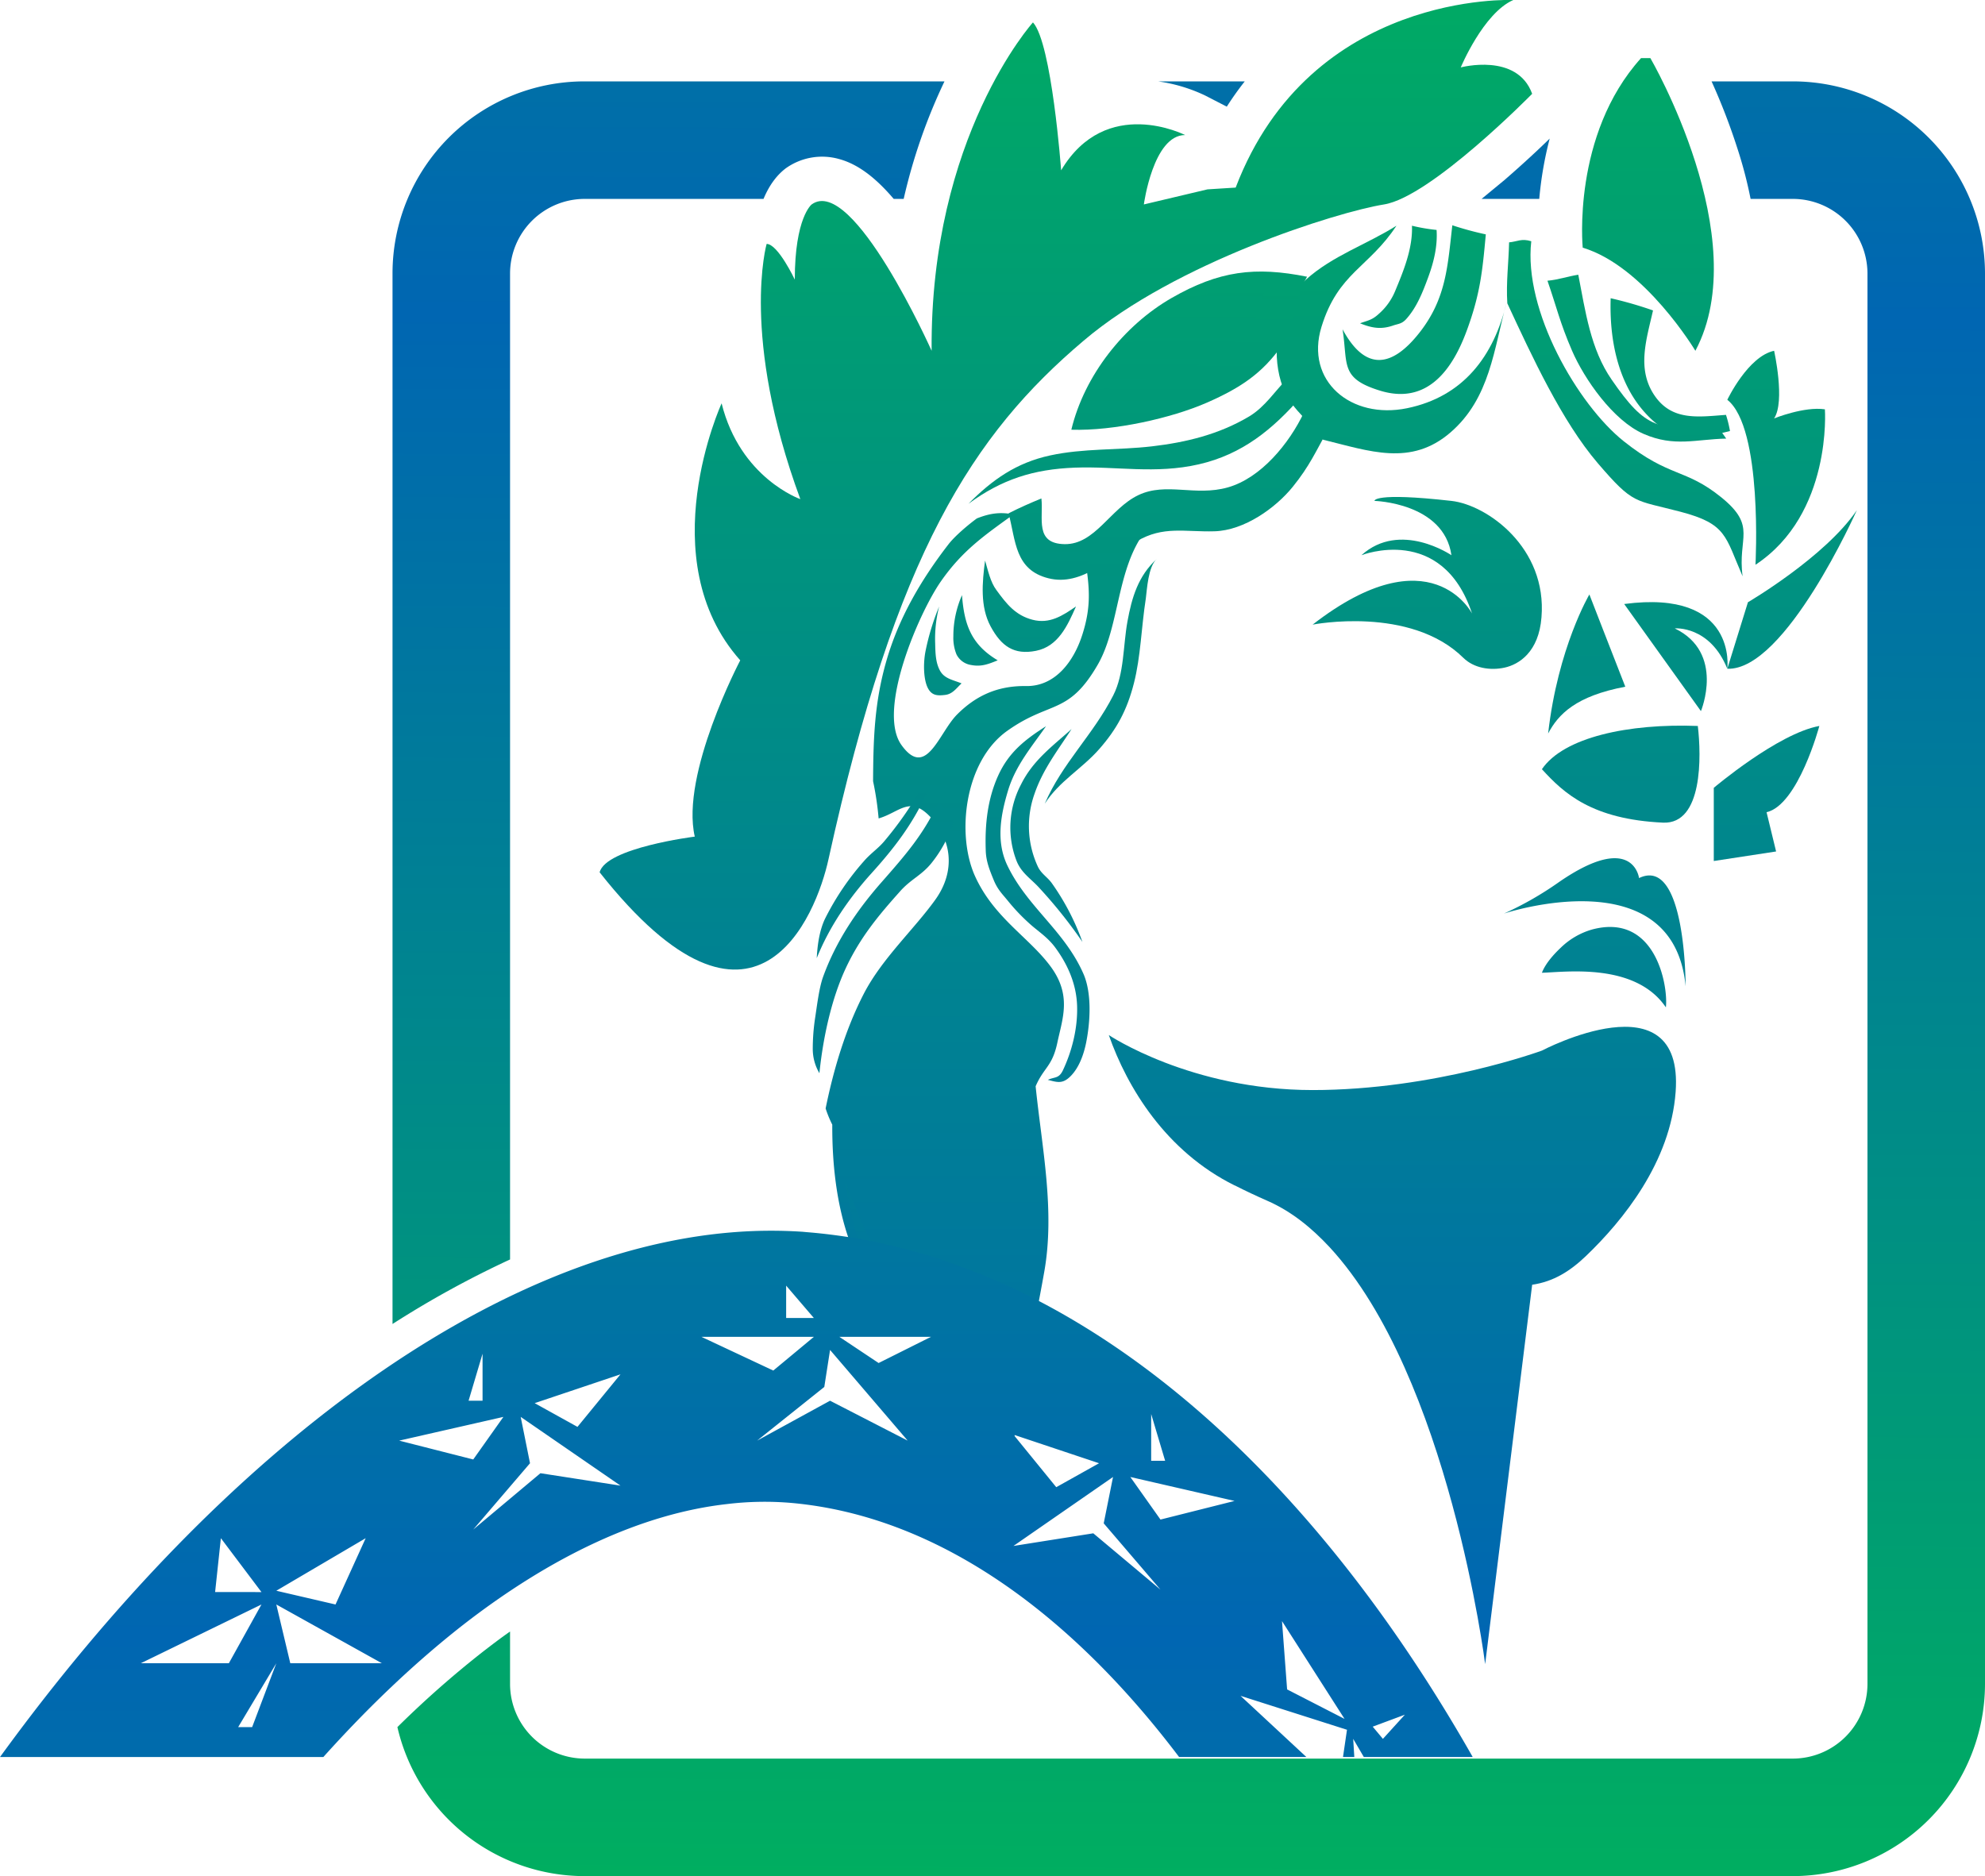
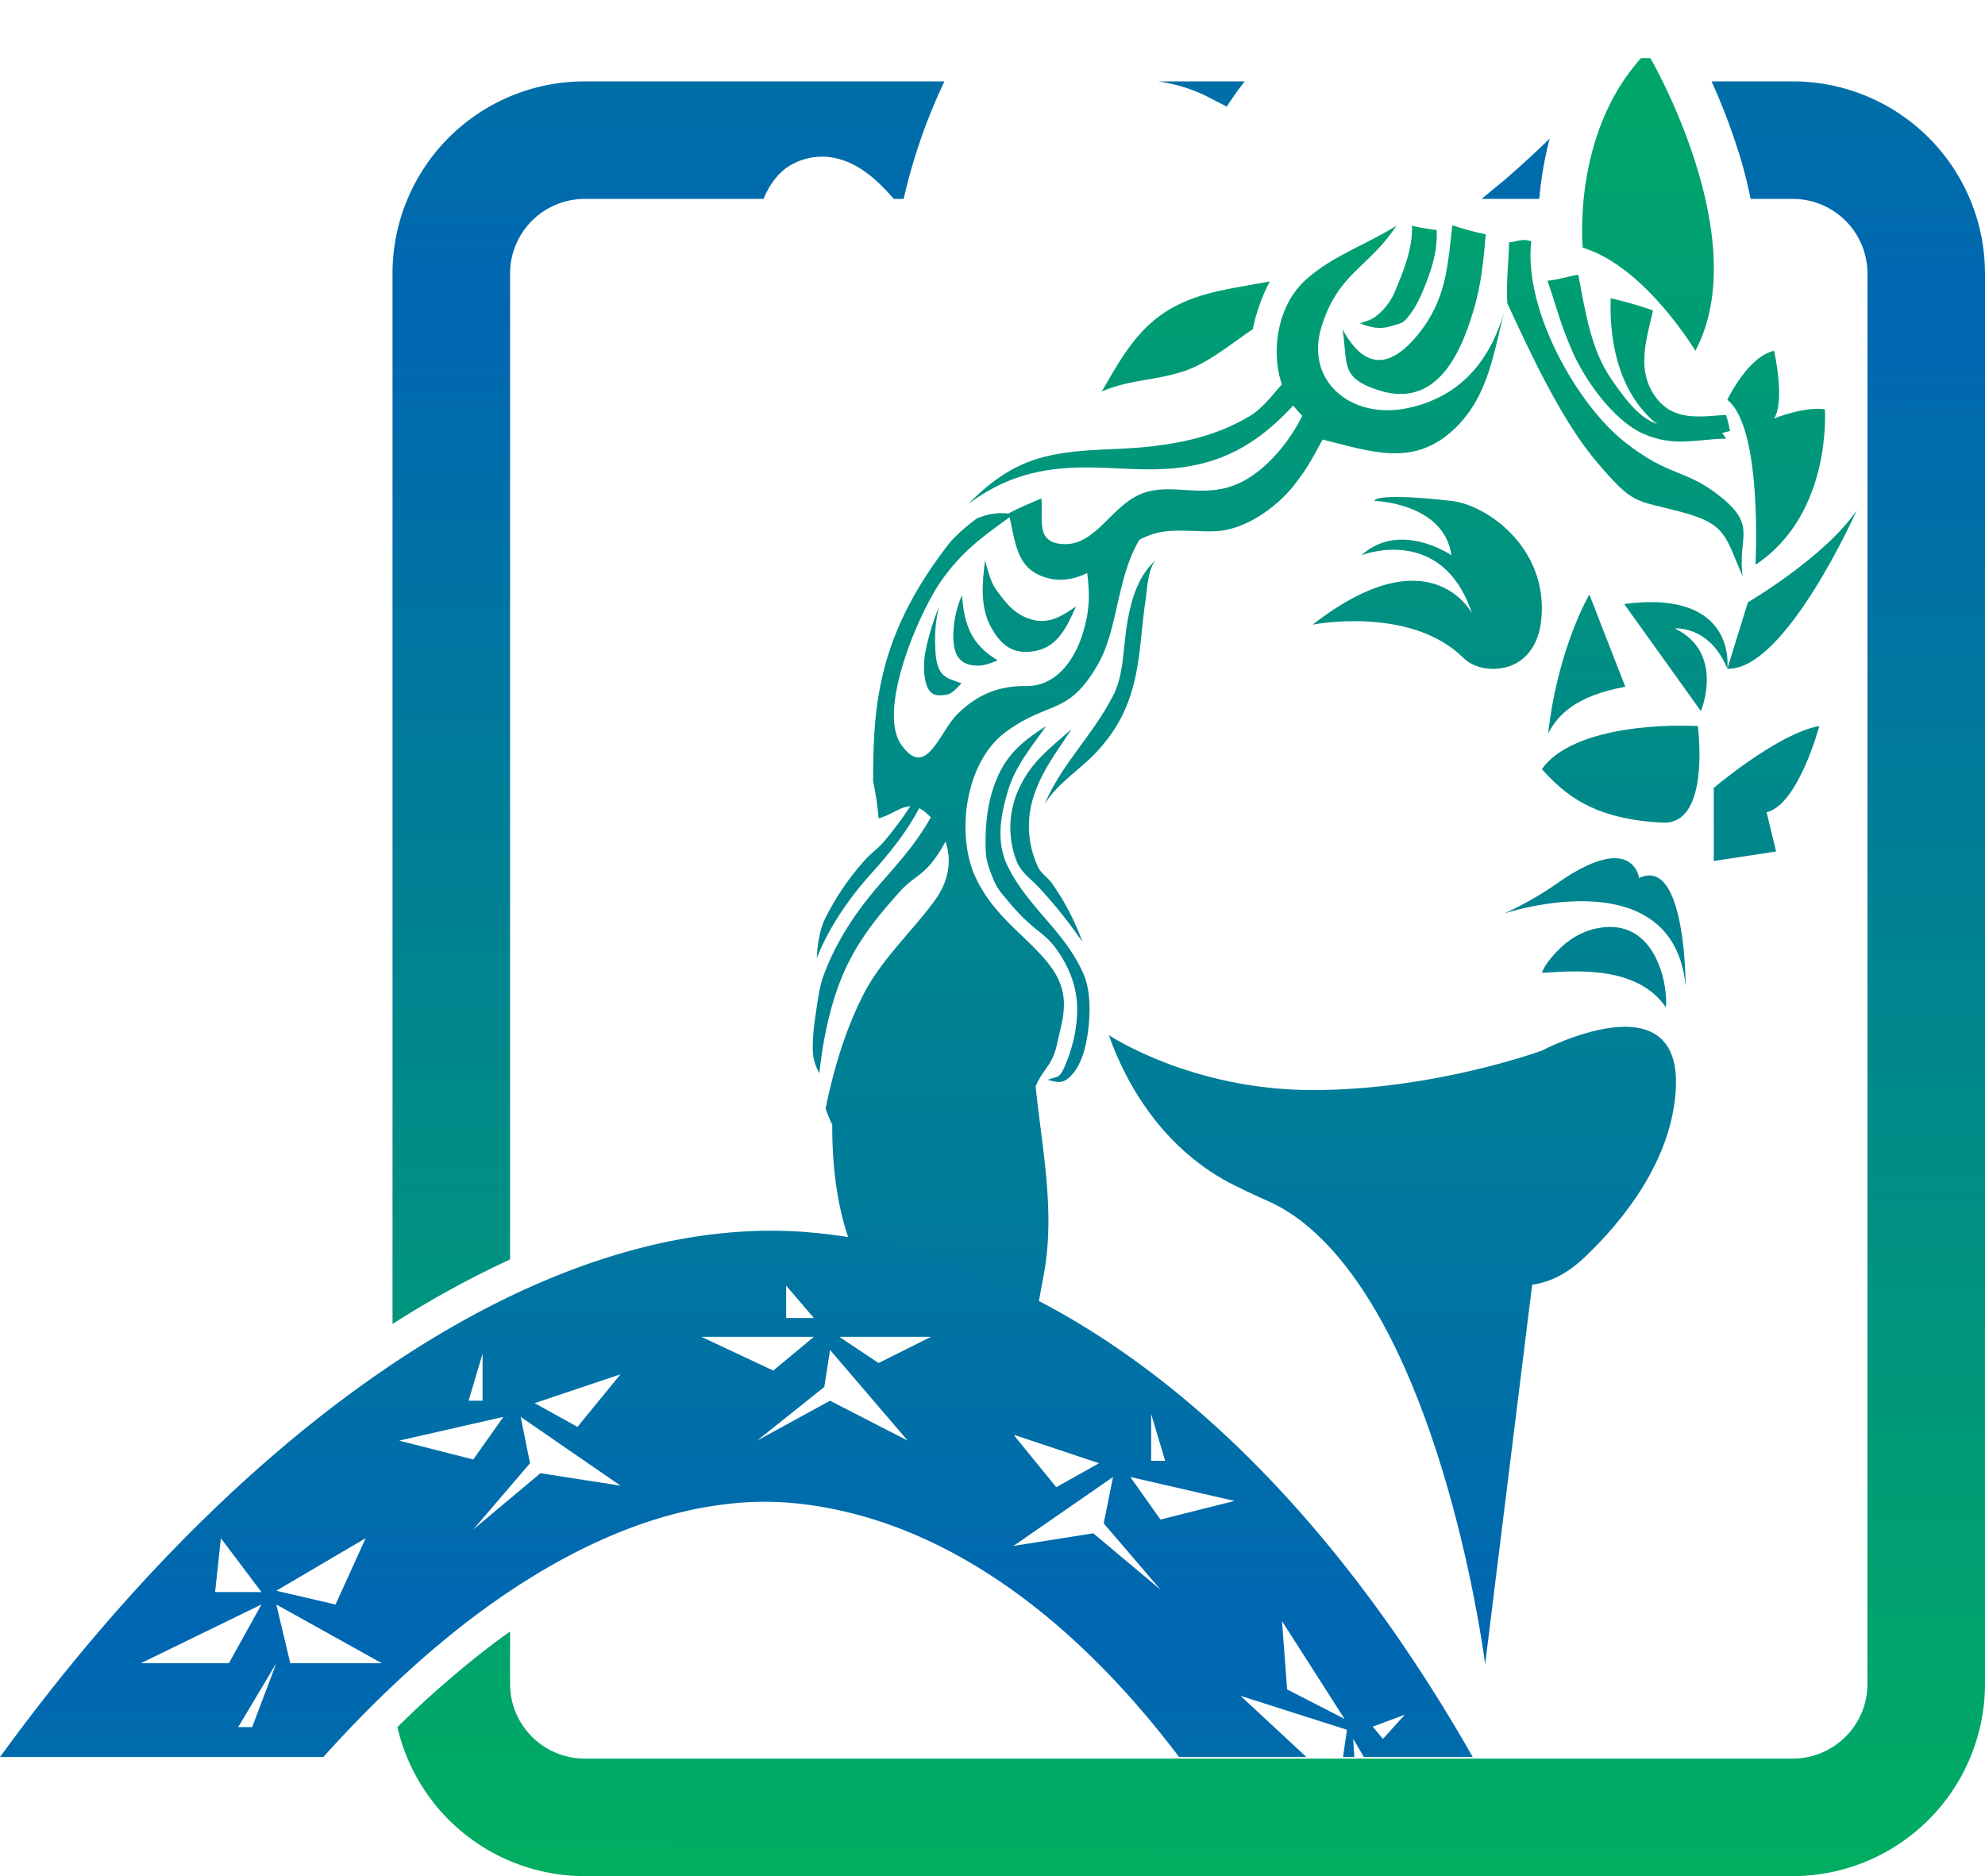
<svg xmlns="http://www.w3.org/2000/svg" xmlns:xlink="http://www.w3.org/1999/xlink" id="Layer_1" data-name="Layer 1" width="895.1" height="846.1" viewBox="0 0 895.1 846.1">
  <defs>
    <style>
      .cls-1 {
        fill: url(#linear-gradient);
      }

      .cls-2 {
        fill: url(#linear-gradient-2);
      }

      .cls-3 {
        fill: url(#linear-gradient-3);
      }

      .cls-4 {
        fill: url(#linear-gradient-4);
      }

      .cls-5 {
        fill: url(#linear-gradient-5);
      }

      .cls-6 {
        fill: url(#linear-gradient-6);
      }

      .cls-7 {
        fill: url(#linear-gradient-7);
      }

      .cls-8 {
        fill: url(#linear-gradient-8);
      }

      .cls-9 {
        fill: url(#linear-gradient-9);
      }

      .cls-10 {
        fill: url(#linear-gradient-10);
      }

      .cls-11 {
        fill: url(#linear-gradient-11);
      }

      .cls-12 {
        fill: url(#linear-gradient-12);
      }

      .cls-13 {
        fill: url(#linear-gradient-13);
      }

      .cls-14 {
        fill: url(#linear-gradient-14);
      }

      .cls-15 {
        fill: url(#linear-gradient-15);
      }

      .cls-16 {
        fill: url(#linear-gradient-16);
      }

      .cls-17 {
        fill: url(#linear-gradient-17);
      }

      .cls-18 {
        fill: url(#linear-gradient-18);
      }

      .cls-19 {
        fill: url(#linear-gradient-19);
      }

      .cls-20 {
        fill: url(#linear-gradient-20);
      }

      .cls-21 {
        fill: url(#linear-gradient-21);
      }

      .cls-22 {
        fill: url(#linear-gradient-22);
      }

      .cls-23 {
        fill: url(#linear-gradient-23);
      }

      .cls-24 {
        fill: url(#linear-gradient-24);
      }

      .cls-25 {
        fill: url(#linear-gradient-25);
      }

      .cls-26 {
        fill: url(#linear-gradient-26);
      }

      .cls-27 {
        fill: url(#linear-gradient-27);
      }

      .cls-28 {
        fill: url(#linear-gradient-28);
      }

      .cls-29 {
        fill: url(#linear-gradient-29);
      }

      .cls-30 {
        fill: url(#linear-gradient-30);
      }

      .cls-31 {
        fill: url(#linear-gradient-31);
      }

      .cls-32 {
        fill: url(#linear-gradient-32);
      }

      .cls-33 {
        fill: url(#linear-gradient-33);
      }

      .cls-34 {
        fill: url(#linear-gradient-34);
      }

      .cls-35 {
        fill: url(#linear-gradient-35);
      }

      .cls-36 {
        fill: url(#linear-gradient-36);
      }

      .cls-37 {
        fill: url(#linear-gradient-37);
      }

      .cls-38 {
        fill: url(#linear-gradient-38);
      }

      .cls-39 {
        fill: url(#linear-gradient-39);
      }
    </style>
    <linearGradient id="linear-gradient" x1="859.42" y1="1023.71" x2="866.53" y2="-444.73" gradientUnits="userSpaceOnUse">
      <stop offset="0" stop-color="#00ae60" />
      <stop offset="0.48" stop-color="#0066b2" />
      <stop offset="1" stop-color="#00aa64" />
    </linearGradient>
    <linearGradient id="linear-gradient-2" x1="619.34" y1="1022.55" x2="626.45" y2="-445.9" xlink:href="#linear-gradient" />
    <linearGradient id="linear-gradient-3" x1="858.37" y1="1023.5" x2="865.48" y2="-444.95" xlink:href="#linear-gradient" />
    <linearGradient id="linear-gradient-4" x1="1001.32" y1="1024.4" x2="1008.43" y2="-444.05" xlink:href="#linear-gradient" />
    <linearGradient id="linear-gradient-5" x1="965.2" y1="1600.49" x2="965.2" y2="171.16" xlink:href="#linear-gradient" />
    <linearGradient id="linear-gradient-6" x1="1077.29" y1="1600.49" x2="1077.29" y2="171.16" xlink:href="#linear-gradient" />
    <linearGradient id="linear-gradient-7" x1="1040.74" y1="1600.49" x2="1040.74" y2="171.16" xlink:href="#linear-gradient" />
    <linearGradient id="linear-gradient-8" x1="1052.43" y1="1600.49" x2="1052.43" y2="171.16" xlink:href="#linear-gradient" />
    <linearGradient id="linear-gradient-9" x1="1064.72" y1="1600.49" x2="1064.72" y2="171.16" xlink:href="#linear-gradient" />
    <linearGradient id="linear-gradient-10" x1="802.24" y1="1600.49" x2="802.24" y2="171.16" xlink:href="#linear-gradient" />
    <linearGradient id="linear-gradient-11" x1="949.52" y1="1600.49" x2="949.52" y2="171.16" xlink:href="#linear-gradient" />
    <linearGradient id="linear-gradient-12" x1="1122.54" y1="1600.49" x2="1122.54" y2="171.16" xlink:href="#linear-gradient" />
    <linearGradient id="linear-gradient-13" x1="1129.69" y1="1600.49" x2="1129.69" y2="171.16" xlink:href="#linear-gradient" />
    <linearGradient id="linear-gradient-14" x1="1118.17" y1="1600.49" x2="1118.17" y2="171.16" xlink:href="#linear-gradient" />
    <linearGradient id="linear-gradient-15" x1="1044.91" y1="1600.49" x2="1044.91" y2="171.16" xlink:href="#linear-gradient" />
    <linearGradient id="linear-gradient-16" x1="1037.09" y1="1600.49" x2="1037.09" y2="171.16" xlink:href="#linear-gradient" />
    <linearGradient id="linear-gradient-17" x1="959.33" y1="1593.57" x2="959.33" y2="171.6" xlink:href="#linear-gradient" />
    <linearGradient id="linear-gradient-18" x1="949.12" y1="1608.69" x2="949.12" y2="169.99" xlink:href="#linear-gradient" />
    <linearGradient id="linear-gradient-19" x1="857.82" y1="1555.59" x2="857.82" y2="177.78" xlink:href="#linear-gradient" />
    <linearGradient id="linear-gradient-20" x1="848.36" y1="1598.97" x2="848.36" y2="172.89" xlink:href="#linear-gradient" />
    <linearGradient id="linear-gradient-21" x1="765.99" y1="1717.95" x2="765.99" y2="148.02" xlink:href="#linear-gradient" />
    <linearGradient id="linear-gradient-22" x1="789.47" y1="1694.94" x2="789.47" y2="148.52" xlink:href="#linear-gradient" />
    <linearGradient id="linear-gradient-23" x1="793.46" y1="1582.1" x2="793.46" y2="182.15" xlink:href="#linear-gradient" />
    <linearGradient id="linear-gradient-24" x1="719.8" y1="1942.77" x2="719.8" y2="65.05" xlink:href="#linear-gradient" />
    <linearGradient id="linear-gradient-25" x1="714.61" y1="1895.74" x2="714.61" y2="83.4" xlink:href="#linear-gradient" />
    <linearGradient id="linear-gradient-26" x1="817.97" y1="1607.22" x2="817.97" y2="174.52" xlink:href="#linear-gradient" />
    <linearGradient id="linear-gradient-27" x1="785.77" y1="1659.52" x2="785.77" y2="159.29" xlink:href="#linear-gradient" />
    <linearGradient id="linear-gradient-28" x1="761.5" y1="1671.46" x2="761.5" y2="156.65" xlink:href="#linear-gradient" />
    <linearGradient id="linear-gradient-29" x1="746.62" y1="1669.23" x2="746.62" y2="157.33" xlink:href="#linear-gradient" />
    <linearGradient id="linear-gradient-30" x1="833.44" y1="1577.74" x2="833.44" y2="175.44" xlink:href="#linear-gradient" />
    <linearGradient id="linear-gradient-31" x1="952.18" y1="1588.58" x2="952.18" y2="172.19" xlink:href="#linear-gradient" />
    <linearGradient id="linear-gradient-32" x1="856.26" y1="1580.45" x2="856.26" y2="173.82" xlink:href="#linear-gradient" />
    <linearGradient id="linear-gradient-33" x1="732.19" y1="1559.93" x2="732.19" y2="258.96" xlink:href="#linear-gradient" />
    <linearGradient id="linear-gradient-34" x1="752.1" y1="2028.24" x2="752.1" y2="-10.5" xlink:href="#linear-gradient" />
    <linearGradient id="linear-gradient-35" x1="756.71" y1="1638.07" x2="756.71" y2="208.92" xlink:href="#linear-gradient" />
    <linearGradient id="linear-gradient-36" x1="1054.44" y1="1777.85" x2="1054.44" y2="156.25" xlink:href="#linear-gradient" />
    <linearGradient id="linear-gradient-37" x1="1059.7" y1="1591.07" x2="1059.7" y2="171.95" xlink:href="#linear-gradient" />
    <linearGradient id="linear-gradient-38" x1="1074.78" y1="1573.46" x2="1074.78" y2="174.29" xlink:href="#linear-gradient" />
    <linearGradient id="linear-gradient-39" x1="653.67" y1="1600.49" x2="653.67" y2="171.16" xlink:href="#linear-gradient" />
  </defs>
  <g>
    <g>
      <path class="cls-1" d="M843.8,212.8a72.5,72.5,0,0,1,21.3,6.4l9.7,5a137,137,0,0,1,8.1-11.4Z" transform="translate(-321.6 -176.1)" />
      <path class="cls-2" d="M551.6,744.1a442.4,442.4,0,0,0-53,29.1V299.4a86.6,86.6,0,0,1,86.6-86.6H747.5a253.5,253.5,0,0,0-18.4,53h-4.5c-8.5-10-16.5-15.8-24.7-18a28.2,28.2,0,0,0-24.1,4.3l-.5.4c-2.7,2.2-6.4,6.1-9.4,13.3H585.2a33.7,33.7,0,0,0-33.6,33.6Z" transform="translate(-321.6 -176.1)" />
      <path class="cls-3" d="M1216.7,299.4V935.6a86.8,86.8,0,0,1-86.6,86.6H585.2A86.7,86.7,0,0,1,500.8,955a448.3,448.3,0,0,1,38.3-33.8l.9-.7h0c3.9-3,7.7-5.9,11.6-8.6v23.7a33.7,33.7,0,0,0,33.6,33.6h544.9a33.7,33.7,0,0,0,33.6-33.6V299.4a33.7,33.7,0,0,0-33.6-33.6H1111a193.9,193.9,0,0,0-5.9-22.6,283.5,283.5,0,0,0-11.7-30.4h36.7A86.7,86.7,0,0,1,1216.7,299.4Z" transform="translate(-321.6 -176.1)" />
      <path class="cls-4" d="M1000,257.3l-10.3,8.5h26a165.5,165.5,0,0,1,4.7-27.2C1015.5,243.4,1008.2,250.2,1000,257.3Z" transform="translate(-321.6 -176.1)" />
    </g>
    <g>
      <path class="cls-5" d="M941.4,402s31.3.8,34.7,24.5c0,0-23.1-15.8-40.6,0,0,0,36.4-14.4,49.9,26.3,0,0-18.6-36.4-71.9,5,0,0,44-8.7,68,15,4.7,4.6,12,5.8,18.5,4.4s15.5-7,16.7-22.7c2.6-31.4-24.5-50.7-40.6-52.5C940.6,398,941.4,402,941.4,402Z" transform="translate(-321.6 -176.1)" />
      <path class="cls-6" d="M1054,448.5l34.6,48.3s11-26.3-11.8-37.3c0,0,15.8-1.4,23.7,18.2C1100.5,477.7,1105.3,441.7,1054,448.5Z" transform="translate(-321.6 -176.1)" />
      <path class="cls-7" d="M1081.7,620.9s.2-59-21-48.8c0,0-2.6-21.3-36.1,1.8a149.6,149.6,0,0,1-24.8,14.2S1076.2,562.6,1081.7,620.9Z" transform="translate(-321.6 -176.1)" />
      <path class="cls-8" d="M1071.5,547.1c-31.9-1.5-44.6-13.1-54.6-24.1,9.8-14.4,39-20.7,70.3-19.5C1088.8,517.1,1089.5,547.9,1071.5,547.1Z" transform="translate(-321.6 -176.1)" />
      <path class="cls-9" d="M1065.8,202.3s47.3,81.2,20.3,132c0,0-22.8-38.1-50.8-46.5,0,0-5-50.8,26.3-85.5Z" transform="translate(-321.6 -176.1)" />
-       <path class="cls-10" d="M810.3,329.7c41.4-35.2,114.2-58,135.4-61.4s66.8-49.9,66.8-49.9c-6.8-18.7-32.2-11.9-32.2-11.9s10.2-24.5,23.7-30.4c0,0-91.3-4.2-125.2,84.6l-12.7.8-28.7,6.8S841.6,237,856,237c0,0-35.6-18.2-55.9,15.9,0,0-4.2-57.4-12.7-66.7,0,0-46.5,51.6-45.7,148.1,0,0-35.5-79.5-54.1-66,0,0-7.6,5.9-7.6,33.9,0,0-7.6-16.1-12.7-16.1,0,0-11.9,41.6,15.2,115.1,0,0-27.1-9.4-35.5-43.2,0,0-32.2,70.2,8.4,115.9,0,0-27,51.3-20.5,79.5,0,0-40.1,5-42.9,16.1,70.2,88.9,97.7,19.3,103.2-5.9C725.5,425.6,760.5,371.8,810.3,329.7Z" transform="translate(-321.6 -176.1)" />
      <path class="cls-11" d="M821.6,642.9c8.3,23.7,25.7,52.4,56.7,67.8h.1c4.7,2.4,9.6,4.7,14.6,6.9,11,4.8,20.1,12.3,28.2,21,53.8,58.3,70.1,188,70.1,188l21.2-171.1h0c9.6-1.4,17.1-6.1,24.3-13,16.7-16,38.1-42.4,40.4-74,3.8-52.4-60.3-18.6-60.3-18.6s-48.4,17.8-103.4,17.8S821.6,642.9,821.6,642.9Z" transform="translate(-321.6 -176.1)" />
      <path class="cls-12" d="M1100.5,356.4s9.3-19.6,21.1-22.1c0,0,5.1,22.8,0,30.5,0,0,13.6-5.5,22.9-4.1,0,0,3.4,47.2-31.3,70.1C1113.2,430.8,1116.6,369.1,1100.5,356.4Z" transform="translate(-321.6 -176.1)" />
      <path class="cls-13" d="M1100.5,477.7c26.2,1,58.4-71.5,58.4-71.5-14.4,21.2-49.1,41.5-49.1,41.5Z" transform="translate(-321.6 -176.1)" />
      <path class="cls-14" d="M1094.4,531.4s28.9-24.5,47.6-27.9c0,0-9.5,35.6-23.8,38.9l4.3,17.7-28.1,4.3Z" transform="translate(-321.6 -176.1)" />
      <path class="cls-15" d="M1072.8,630.4c1.1-9.7-4.6-42.8-33.3-35.1a33.4,33.4,0,0,0-14.1,8.2c-3.3,3.1-7,7.3-8.5,11.3C1027.7,614.5,1059,610.1,1072.8,630.4Z" transform="translate(-321.6 -176.1)" />
      <path class="cls-16" d="M1038.3,444.2s11.6,29.9,16.2,41.6c-22.3,4.2-30.2,12.4-34.8,21.1C1024.1,468.2,1038.3,444.2,1038.3,444.2Z" transform="translate(-321.6 -176.1)" />
      <g>
        <path class="cls-17" d="M976.5,277.7c-2.1,18.2-2.7,33-14.8,48.4s-24.2,18-34.7-1.5c2.5,16-1.3,22.2,17.3,27.8,21.3,6.3,32.4-10.2,38.6-26.9s7.2-27.3,8.7-43.7A145.5,145.5,0,0,1,976.5,277.7Z" transform="translate(-321.6 -176.1)" />
        <path class="cls-18" d="M1001,312.4c-5.8,24.4-19.6,42.6-44.9,47.8s-46.1-12.3-38.6-36.7,21.4-26.7,33.8-45.6c-13.5,8.5-28.8,13.5-40.8,24.3s-15.3,29-12,43.3,11.9,18.2,19.7,28.9c20.9,5.1,39.6,12.2,57.5-3.3s19.5-37.7,25.3-58.7" transform="translate(-321.6 -176.1)" />
-         <path class="cls-19" d="M899.1,332.7c-8.3,11.4-17.3,18-33.3,25s-41.9,12.8-61.1,12.2c5.9-24.6,23.8-47.1,45.2-59.4s37.7-14.3,61.1-9.6C904.2,312,907.4,321.4,899.1,332.7Z" transform="translate(-321.6 -176.1)" />
        <path class="cls-20" d="M909.7,361.9c-6.8,14.4-19.6,29.8-34.4,34s-27.8-2.5-40.4,3.5-19.5,22.3-33.2,22.1-9.5-11.7-10.5-20.6c-4.9,2-9.9,4.2-14.8,6.7,3.3,12.5,2.8,25.5,18,29.3s27.8-9.6,39.8-16.7,21.7-4.1,35.1-4.5,27.5-10.5,35.2-20,10.4-16,15.9-25.7C916.5,367.6,913.6,364.2,909.7,361.9Z" transform="translate(-321.6 -176.1)" />
        <path class="cls-21" d="M707.1,741.9c-7.8-17.9-10.3-38.9-10.2-58.6a51,51,0,0,1-3-7.3c3.6-17.7,9-35.8,17.2-51.7s22.8-29.2,32.3-42.5,7-27.5-2.3-37.3-13.9-2-23.3.7a139,139,0,0,0-2.5-16.8c.1-19.2.6-35.7,6.1-54.6s15.3-35.9,27.8-52.1c2.8-3.7,8.8-8.8,12.9-11.8,5.8-2.3,10.5-3,16.5-1.8-13,9.4-23,16.2-32.8,30.3s-28.9,58.1-17.7,73.7,16.9-5.6,25.1-13.8,17.9-13,31.1-12.8,21.5-11.2,25.3-23,3.5-20,1.7-31.7c5.4-6.5,10.8-13.3,16.2-19.9a90.2,90.2,0,0,1,10.6,4.7c-13,16.8-11.6,43-21.4,60.1-13.3,23.1-21.5,16.2-40.9,30s-23,46.9-14.5,65.6,24.3,27.5,34,40.6,5.4,23.5,3.1,34.4-6.1,11.1-9.8,19.7c2.8,27.5,8.8,55.9,3.9,83.6s-10.8,52.7-14.4,81.5c-9.4-4.6-13.2-4.6-20.8-14s-13.5-27.5-15.6-40.6c-15.5-10.2-26.9-16.8-34.6-34.6" transform="translate(-321.6 -176.1)" />
        <path class="cls-22" d="M793.3,503.6c-9.4,6-16.8,11.7-21.6,22.3s-6,22.1-5.6,33.6c.1,5,1.8,9.1,3.6,13.5s4,6.4,6.5,9.5a88.4,88.4,0,0,0,9.5,10c3.8,3.5,8.2,6.1,11.8,11,5.5,7.5,9.5,16.3,9.8,26.3s-2.3,20.4-6.5,29.2c-1.8,3.6-3.7,2.7-6.7,4.1,4.3,1.1,6.7,2,10.4-1.8s5.8-9.6,6.9-15.1c1.9-9.6,2.5-22-1.1-30.6-8.5-19.7-25.5-30.4-34.5-49.3-5.1-10.8-3-22.6.4-33.8s10.6-19.6,17.1-28.9" transform="translate(-321.6 -176.1)" />
        <path class="cls-23" d="M804.8,504.9c-8.7,7.8-17.4,14.1-22.8,25a41.7,41.7,0,0,0-2.1,34.2c2.2,5.8,6.7,8.3,10.6,12.7a213.6,213.6,0,0,1,19.2,24.1,109.5,109.5,0,0,0-13.8-26.5c-2.1-2.9-4.9-4.3-6.4-7.7a43.3,43.3,0,0,1-1.4-32.6c3.8-11.1,10.5-19.6,16.7-29.2" transform="translate(-321.6 -176.1)" />
        <path class="cls-24" d="M691.1,660.1c1.6-15.8,5.4-33.5,11.9-47.4s14.9-23.9,24.1-34.2c5.1-5.9,9.8-7.4,14.4-13a57.7,57.7,0,0,0,10-18.4,49.8,49.8,0,0,0-6.7-9.3c-6.7,14.6-15,24-25.8,36.3s-20.4,26.3-26.3,42.7c-1.8,5.1-2.7,13-3.6,18.8a93.4,93.4,0,0,0-1,13.8,21.5,21.5,0,0,0,3,10.7" transform="translate(-321.6 -176.1)" />
        <path class="cls-25" d="M689.9,608.2c5.8-14.4,14.6-27.1,24.8-38.4s18.3-21.9,24.6-35.6a5.6,5.6,0,0,0-2.7-1.8,163,163,0,0,1-16.1,22.9c-2.7,3.3-6.1,5.5-9.1,8.9a120.4,120.4,0,0,0-17.8,26.3c-2.5,5.3-3.4,11.8-3.7,17.7" transform="translate(-321.6 -176.1)" />
        <path class="cls-26" d="M843.2,428.2c-8.3,7.6-11.2,17.2-13.2,28.2s-1.4,23.5-6.4,33.3c-9,17.7-23.1,30.7-30.9,48.9,6.5-10.2,16.7-15.7,24.6-24.7s12.5-17.5,15.6-29.6,3.3-24.8,5.4-38.4c.5-3.7,1-14.2,4.9-17.7" transform="translate(-321.6 -176.1)" />
        <path class="cls-27" d="M765.8,428.9c1.3,4.4,2.4,9.7,5.1,13.3,4.6,6.3,8.6,11.4,16.3,13.4s13.5-1.8,19.6-6c-3.8,8.6-8,18-18,20s-15.7-2.1-20.5-11-3.8-19.9-2.5-29.7" transform="translate(-321.6 -176.1)" />
        <path class="cls-28" d="M755.4,444.5c1,13.4,4.2,22.3,16.1,29.4-4.2,1.7-7.4,3-12,2.1a8.8,8.8,0,0,1-6.6-4.8,19.9,19.9,0,0,1-1.4-8.2,45.9,45.9,0,0,1,3.9-18.5" transform="translate(-321.6 -176.1)" />
        <path class="cls-29" d="M745.1,449.6a58.6,58.6,0,0,0-1.8,16.7c.1,4.4.2,8.7,2.2,12.3s5.8,4.1,9.7,5.7c-2.3,2.1-4,4.8-7.4,5.2s-6.1.4-7.9-3.3-2.1-10.8-.9-16.7a108.8,108.8,0,0,1,6.1-19.9" transform="translate(-321.6 -176.1)" />
        <path class="cls-30" d="M758.3,403.3c10.8-10.9,21.6-18.5,36.8-21.8s30.4-2.3,45.9-4.1,30.3-5.4,43.9-13.5c7.3-4.4,11.6-11.5,17.6-17.5,2.1,2.7,4.4,5.2,6.1,8.3-13,15-26.8,26.3-46.4,30.8s-37.2.8-55.9,1.5-33,5.3-48,16.3" transform="translate(-321.6 -176.1)" />
        <path class="cls-31" d="M934.9,321.9c5.4,2.2,9.6,2.9,15.2.9,2.2-.7,3.7-.7,5.6-2.8,4.7-5.2,7.4-12,9.9-18.8s4.3-14,3.8-21.4a83,83,0,0,1-11.1-1.9c.4,10.3-3.9,20.6-7.6,29.5a27.6,27.6,0,0,1-7.3,10.2c-3.1,2.9-5,3-8.5,4.3" transform="translate(-321.6 -176.1)" />
        <path class="cls-32" d="M818.4,352.7c12-5.3,23.4-4.9,36.2-8.9,11.3-3.5,21.9-12.5,31.9-19.2a83.1,83.1,0,0,1,7.7-21.6c-16,3.2-31.8,4.4-46,13.1s-21.6,22.5-29.8,36.6" transform="translate(-321.6 -176.1)" />
        <path class="cls-33" d="M702.6,708.8c2.4,12.4,4.4,25.7,10.3,36.8s12.6,16.9,22.5,20.8,16.7,1.1,26.4,1.5c-8.3-3.6-18.6-2.6-26.1-7.6-18.9-12.6-25-31.4-33.1-51.5" transform="translate(-321.6 -176.1)" />
        <path class="cls-34" d="M775.2,763.3c-7.8-1.8-12-1.8-20.3-5.2a92,92,0,0,1-25.9-17,264.6,264.6,0,0,1,25.8,12c7.6,3.9,12.9,6.8,20.4,10.2" transform="translate(-321.6 -176.1)" />
        <path class="cls-35" d="M766.7,820.2c-5.7-3.7-10.1-7-13.6-13.2-4.5-8.2-5-16.2-6.3-25.3a40.6,40.6,0,0,0,15.1-4.9c-3.1,7.2-5.6,13.1-5,21.3s4.7,15.5,9.8,22.1" transform="translate(-321.6 -176.1)" />
        <path class="cls-36" d="M1012.1,284.9c-3.6,31.3,21,73.7,41.7,90.2s27.7,12.1,44,25.3,7.2,18.1,9.6,35.6c-7.9-18.1-7.1-23.6-28-29.1s-21.1-3-37.3-21.9-29.8-48.4-40.8-72.1c-.6-9.5.6-18.3.8-27.5C1005.7,285.1,1007.7,283.5,1012.1,284.9Z" transform="translate(-321.6 -176.1)" />
        <path class="cls-37" d="M1100,373.9c-13.7.3-23.4,3.9-37.2-2.1s-26.8-24.8-32.3-37.5-7-19.8-11.1-31.6c4.8-.4,9.3-2,13.9-2.7,3.2,16.4,5.5,33.6,15.1,47.4,15.2,22,21.2,23.5,47.1,20.2C1097.1,369.6,1098.4,371.7,1100,373.9Z" transform="translate(-321.6 -176.1)" />
        <path class="cls-38" d="M1101.7,370.5c-15.8,3.9-26.5,5-38.6-8.6s-15.8-33-15.2-51.3a174.4,174.4,0,0,1,19.1,5.5c-2.9,12.9-7.4,26.2.5,38.1s19.9,9.9,32.4,9A51.9,51.9,0,0,1,1101.7,370.5Z" transform="translate(-321.6 -176.1)" />
      </g>
      <path class="cls-39" d="M321.6,968.5H467.4q30.8-34.3,62.5-59.2h0c40.4-31.5,81.2-50.6,119.6-54.9a141,141,0,0,1,29-.5c64.5,5.8,124.6,48.2,174.8,114.6h57.4L881,940.9l48,15.3-1.8,12.3h5.1l-.5-8.2,4.8,8.2h49.1c-54.8-96.5-124.4-170.7-202.2-209a310.1,310.1,0,0,0-33.4-13.9q-5.4-2-10.8-3.6l-4.9-1.4h0l-4.6-1.2c-6.1-1.6-12.2-3-18.4-4.2h0c-8.5-1.5-17.1-2.7-25.8-3.4l-2.2-.2a215.5,215.5,0,0,0-32.1.3C544.6,740.8,423.7,828,321.6,968.5Zm619-13.7,14.5-5.4-9.9,10.9Zm-40.9-47.6,28.2,44.1L902,938ZM847,834.9h-6.3V813.8Zm-2.1,26.5-13.6-19.2,47,10.8Zm-66.3,11.9,44.9-31.1-4.2,20.9L844.9,893l-30.3-25.4Zm0-50.2L817.2,836l-19.3,10.8Zm-339.1,71H418.6l2.6-24.3Zm47-24.3-13.6,29.9-26.7-6.2Zm52.7-62h-6.3l6.3-21.2Zm62.2-11.9L582,819.6l-19.3-10.7Zm87.2-25.4H676.1V755.9Zm52.8,8.5-23.6,11.8L700.1,779ZM663,825.8l30.3-24.2,2.6-16.7,35,40.9-35-18ZM637.9,779h50.7l-18.3,15.2ZM535,865.9,560.6,836l-4.2-20.9,45,31-36.1-5.6Zm-33.4-40.1,47-10.7L535,834.3ZM452.5,926.2l-6.3-26.5,47.6,26.5ZM429,955l17.2-28.8L435.3,955Zm-4.2-28.8H385.1l54.4-26.5Z" transform="translate(-321.6 -176.1)" />
    </g>
  </g>
</svg>